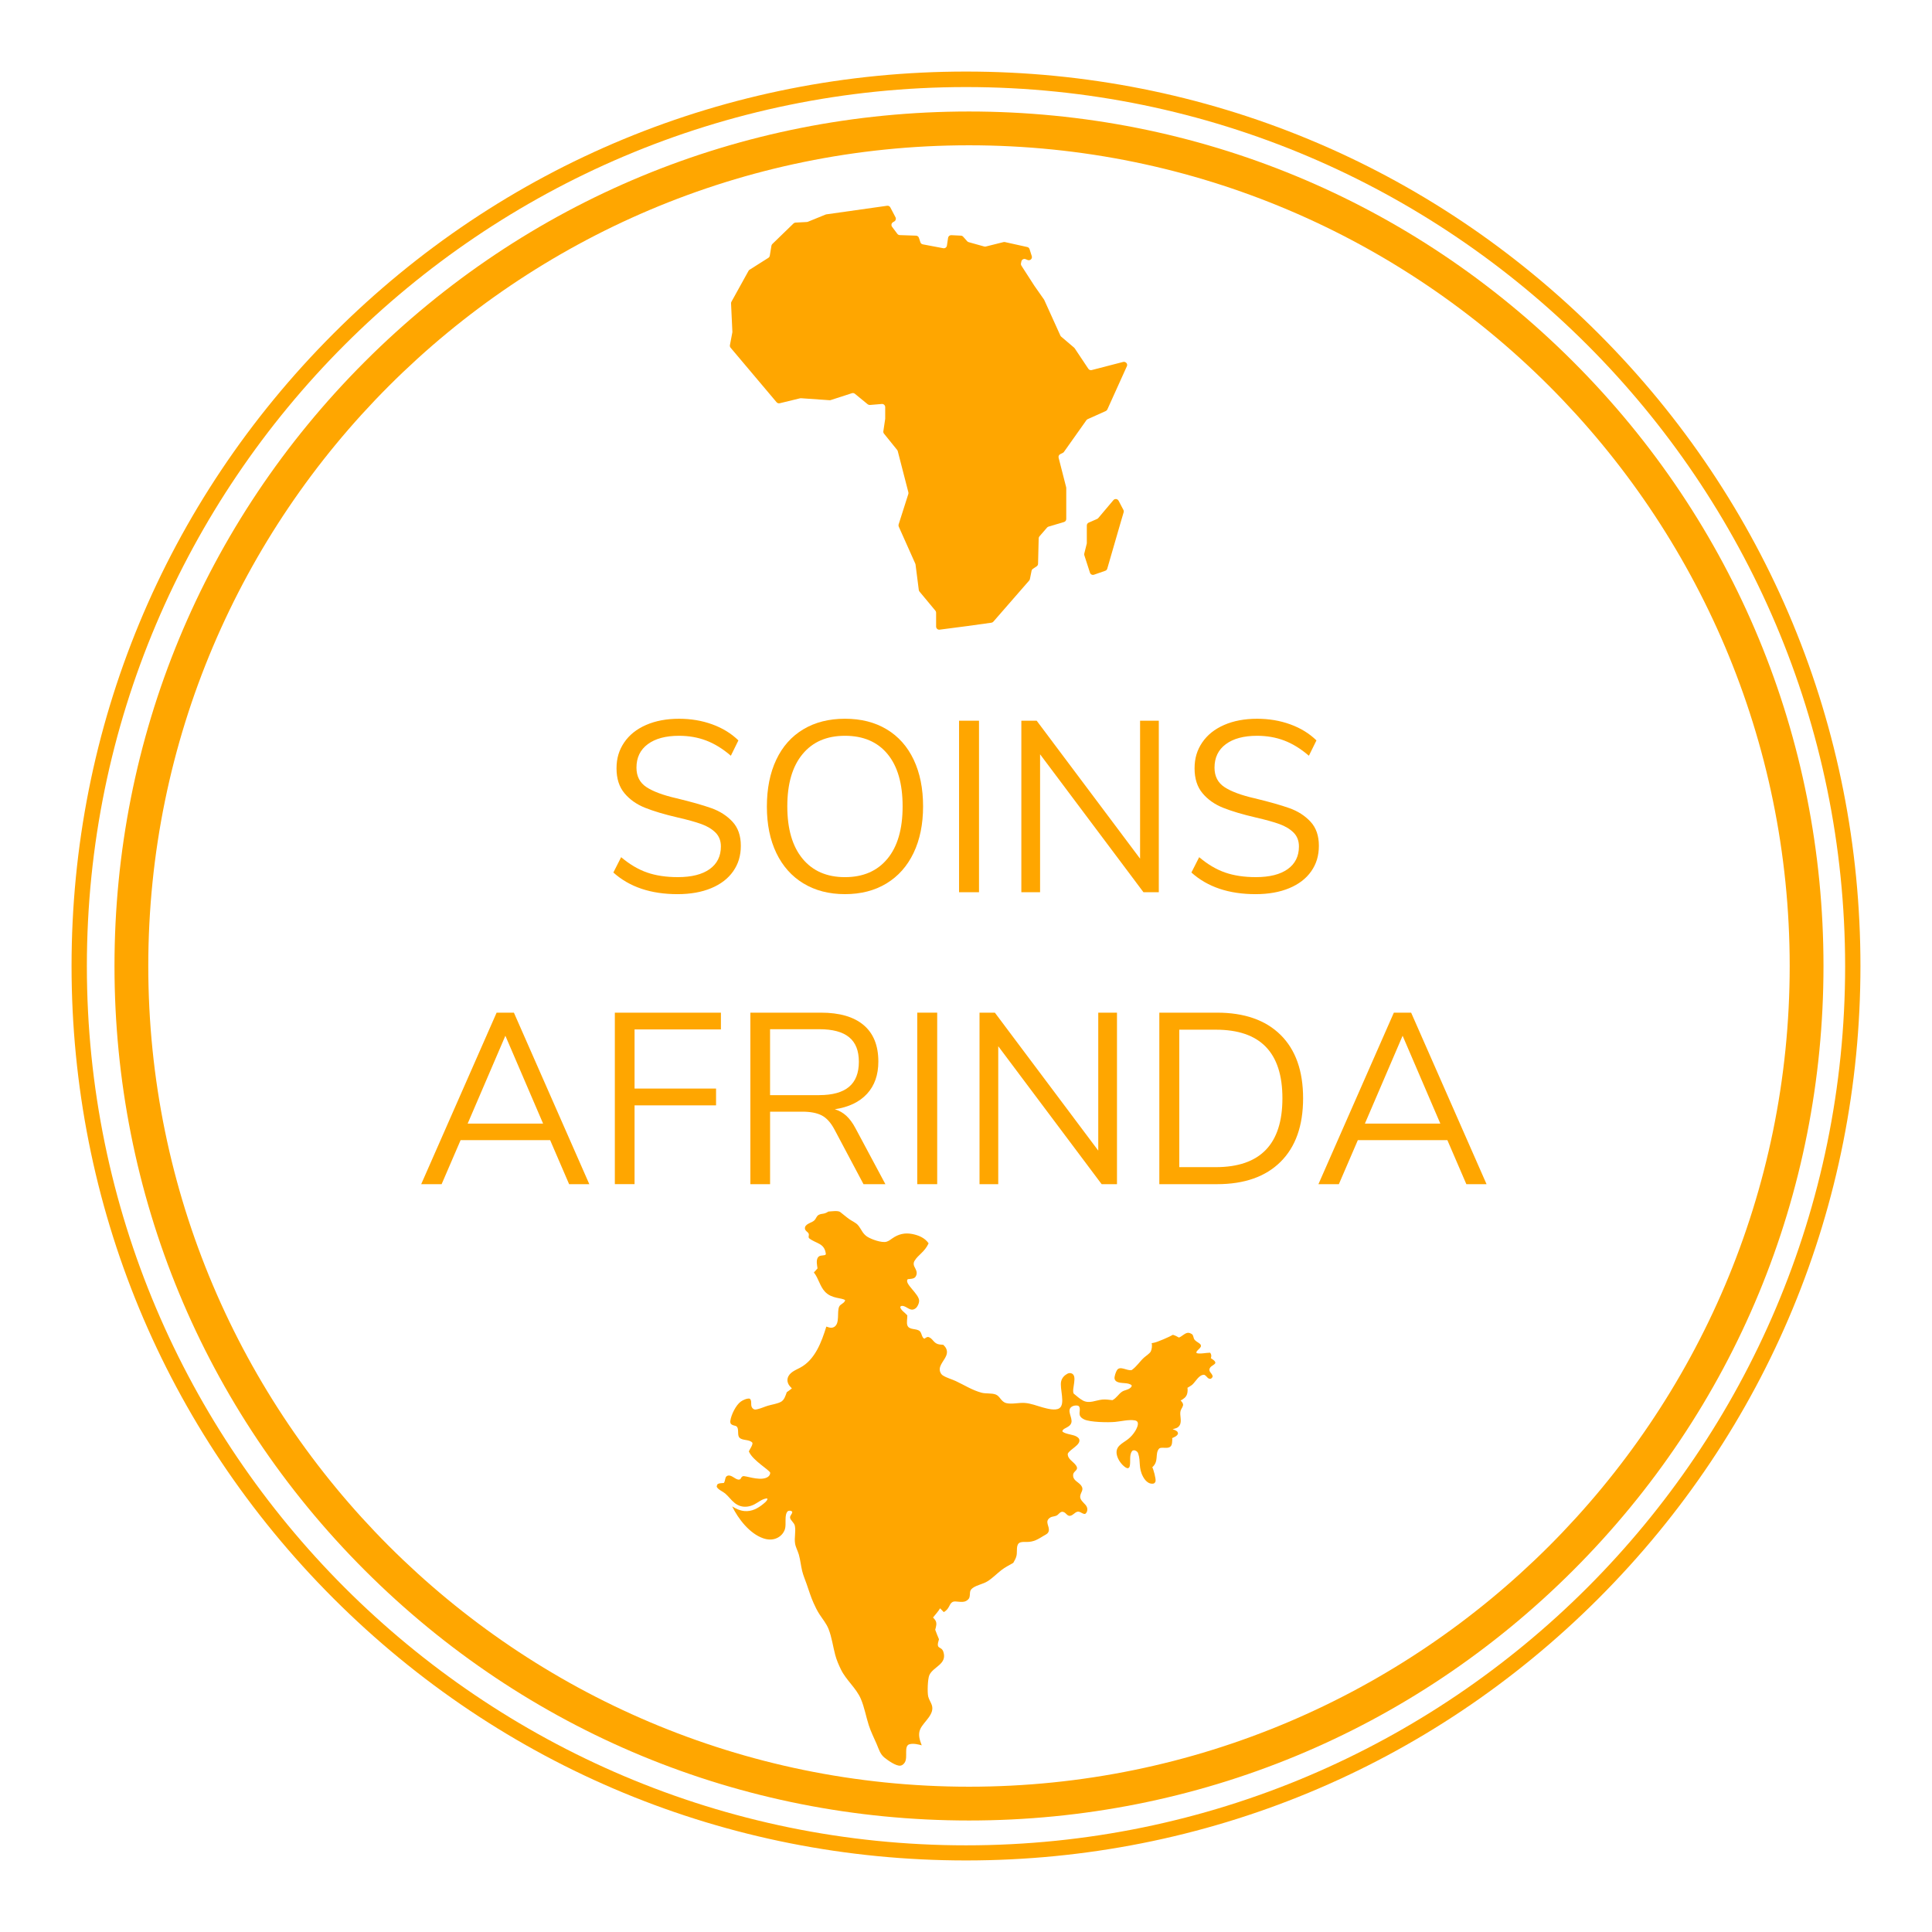
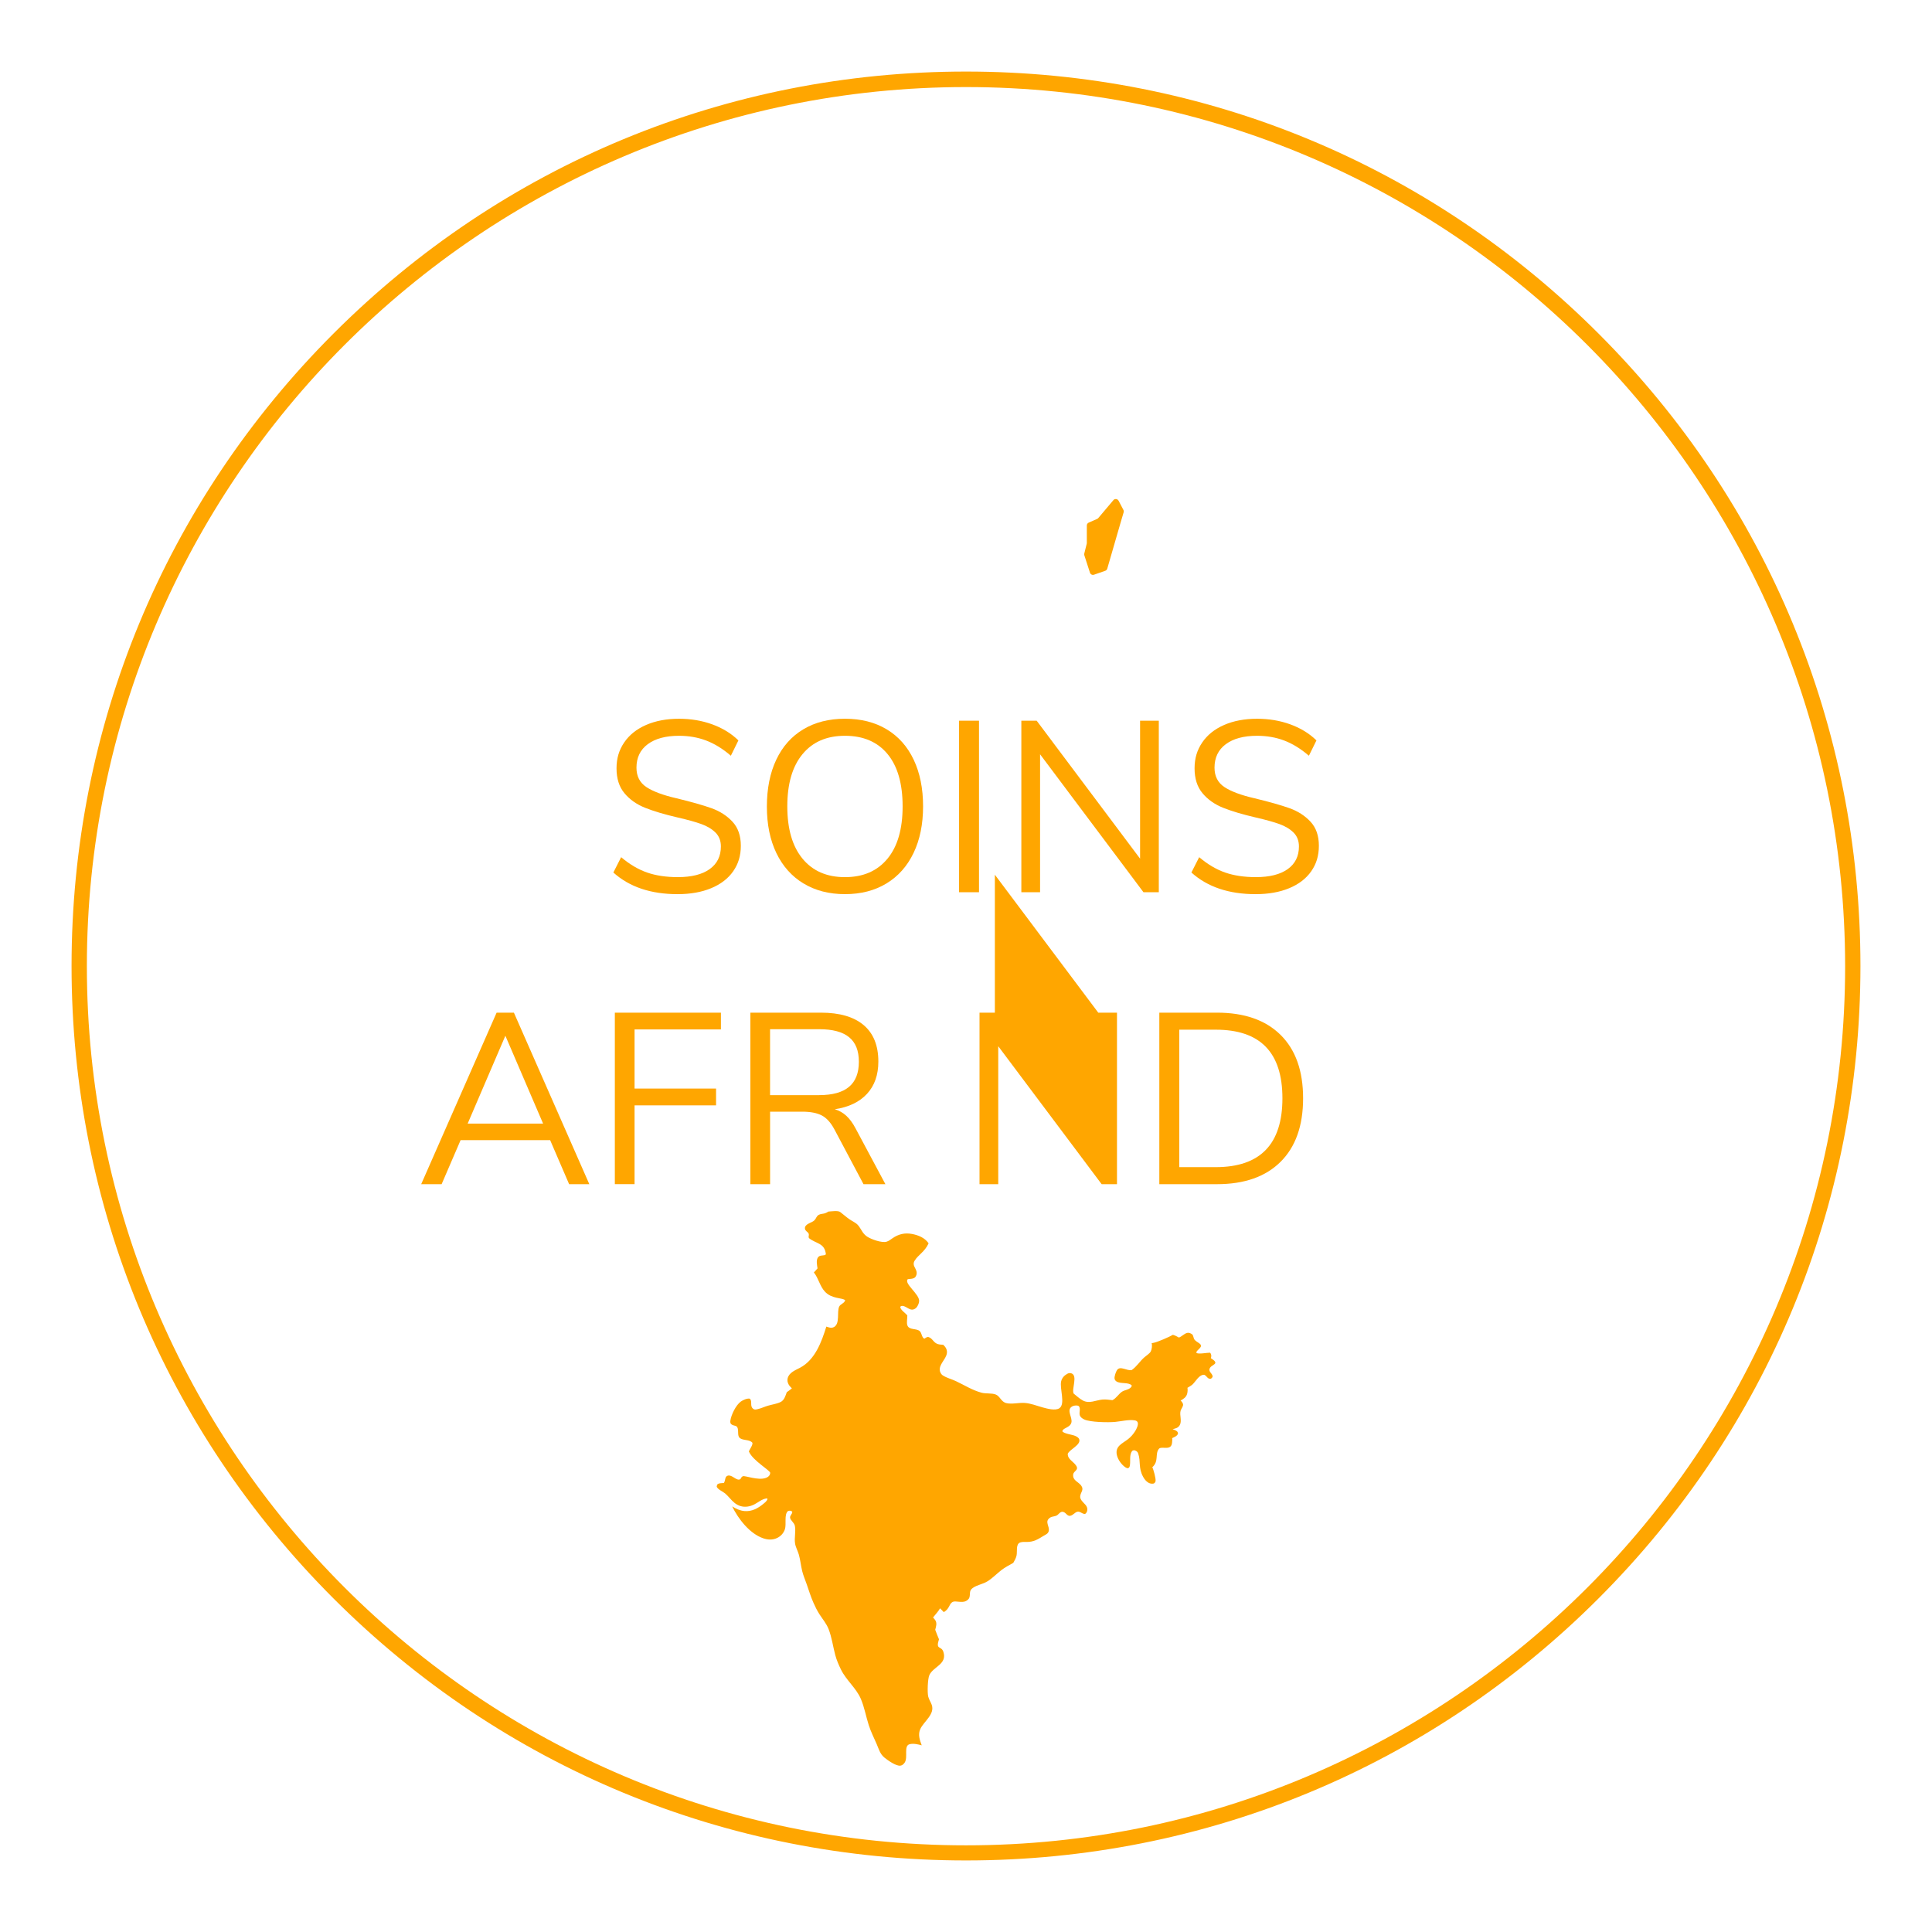
<svg xmlns="http://www.w3.org/2000/svg" id="Layer_5" data-name="Layer 5" viewBox="0 0 1080 1080">
  <defs>
    <style>      .cls-1 {        fill: #ffa600;      }    </style>
  </defs>
-   <path class="cls-1" d="M541.67,1017.67c-127.56,0-247.56-49.67-337.78-139.89-90.22-90.22-139.89-210.22-139.89-337.78s49.67-247.56,139.89-337.78c90.22-90.22,210.22-139.89,337.78-139.89s247.56,49.67,337.78,139.89c90.22,90.22,139.89,210.22,139.89,337.78s-49.67,247.56-139.89,337.78c-90.22,90.22-210.22,139.89-337.78,139.89ZM541.67,81.22c-253,0-458.78,205.78-458.78,458.78s205.78,458.78,458.78,458.78,458.78-205.78,458.78-458.78S794.67,81.22,541.67,81.22Z" />
  <path class="cls-1" d="M540,1040c-133.56,0-259.11-52-353.56-146.44-94.44-94.44-146.44-220-146.44-353.56s52-259.11,146.44-353.56S406.44,40,540,40s259.11,52,353.56,146.44c94.44,94.44,146.44,220,146.44,353.56s-52,259.11-146.44,353.56c-94.44,94.44-220,146.44-353.56,146.44ZM540,48.67c-271,0-491.44,220.44-491.44,491.44s220.44,491.44,491.44,491.44,491.44-220.44,491.44-491.44c-.11-271-220.56-491.44-491.44-491.44Z" />
  <g>
    <path class="cls-1" d="M342.87,487.74l4.35-8.57c4.71,3.99,9.54,6.85,14.48,8.57,4.94,1.72,10.68,2.58,17.2,2.58,7.71,0,13.64-1.5,17.82-4.49,4.17-2.99,6.26-7.21,6.26-12.65,0-3.17-1-5.76-2.99-7.75-2-1.99-4.62-3.58-7.89-4.76-3.26-1.18-7.66-2.4-13.19-3.67-7.44-1.72-13.53-3.54-18.29-5.44-4.76-1.9-8.61-4.62-11.56-8.16-2.95-3.54-4.42-8.16-4.42-13.87s1.43-10.27,4.28-14.48c2.86-4.21,6.94-7.48,12.24-9.79,5.3-2.31,11.45-3.47,18.43-3.47,6.62,0,12.81,1.04,18.56,3.13,5.76,2.09,10.63,5.08,14.62,8.97l-4.22,8.57c-4.53-3.9-9.14-6.73-13.8-8.5-4.67-1.77-9.72-2.65-15.16-2.65-7.44,0-13.26,1.56-17.48,4.69-4.22,3.13-6.32,7.5-6.32,13.12,0,4.81,1.86,8.43,5.58,10.88,3.72,2.45,9.34,4.54,16.86,6.26,8.25,1.99,14.73,3.83,19.45,5.51,4.71,1.68,8.64,4.2,11.76,7.55,3.13,3.36,4.69,7.84,4.69,13.46s-1.43,10.2-4.28,14.28-6.96,7.23-12.31,9.45c-5.35,2.22-11.61,3.33-18.77,3.33-14.96,0-26.93-4.03-35.9-12.1Z" />
    <path class="cls-1" d="M449.15,493.86c-6.57-3.99-11.63-9.66-15.16-17s-5.3-16-5.3-25.98,1.74-18.79,5.24-26.18c3.49-7.39,8.52-13.06,15.1-17,6.57-3.94,14.35-5.92,23.32-5.92s16.75,1.97,23.32,5.92c6.57,3.94,11.6,9.61,15.1,17,3.49,7.39,5.24,16.07,5.24,26.04s-1.77,18.65-5.3,26.04c-3.54,7.39-8.59,13.08-15.16,17.07-6.57,3.99-14.3,5.98-23.19,5.98s-16.62-1.99-23.19-5.98ZM496.07,480.06c5.67-6.84,8.5-16.61,8.5-29.31s-2.81-22.44-8.43-29.24c-5.62-6.8-13.56-10.2-23.8-10.2s-18.07,3.42-23.73,10.27c-5.67,6.85-8.5,16.57-8.5,29.17s2.83,22.35,8.5,29.24c5.67,6.89,13.58,10.34,23.73,10.34s18.06-3.42,23.73-10.27Z" />
    <path class="cls-1" d="M536.12,498.76v-95.88h11.15v95.88h-11.15Z" />
    <path class="cls-1" d="M637.31,402.88h10.47v95.88h-8.57l-57.8-77.11v77.11h-10.47v-95.88h8.57l57.8,77.11v-77.11Z" />
    <path class="cls-1" d="M666,487.74l4.35-8.57c4.71,3.99,9.54,6.85,14.48,8.57,4.94,1.72,10.68,2.58,17.2,2.58,7.71,0,13.64-1.5,17.82-4.49,4.17-2.99,6.26-7.21,6.26-12.65,0-3.17-1-5.76-2.99-7.75-2-1.99-4.62-3.58-7.89-4.76-3.26-1.18-7.66-2.4-13.19-3.67-7.43-1.72-13.53-3.54-18.29-5.44-4.76-1.9-8.61-4.62-11.56-8.16-2.95-3.54-4.42-8.16-4.42-13.87s1.43-10.27,4.28-14.48c2.86-4.21,6.94-7.48,12.24-9.79,5.3-2.31,11.45-3.47,18.43-3.47,6.62,0,12.8,1.04,18.56,3.13,5.76,2.09,10.63,5.08,14.62,8.97l-4.22,8.57c-4.54-3.9-9.14-6.73-13.8-8.5-4.67-1.77-9.72-2.65-15.16-2.65-7.44,0-13.26,1.56-17.48,4.69-4.22,3.13-6.32,7.5-6.32,13.12,0,4.81,1.86,8.43,5.58,10.88,3.72,2.45,9.34,4.54,16.86,6.26,8.25,1.99,14.73,3.83,19.45,5.51,4.71,1.68,8.64,4.2,11.76,7.55,3.13,3.36,4.69,7.84,4.69,13.46s-1.43,10.2-4.28,14.28c-2.86,4.08-6.96,7.23-12.31,9.45-5.35,2.22-11.61,3.33-18.77,3.33-14.96,0-26.93-4.03-35.9-12.1Z" />
    <path class="cls-1" d="M318.14,661.96l-10.61-24.62h-50.05l-10.61,24.62h-11.42l42.16-95.88h9.66l42.16,95.88h-11.29ZM261.43,628.09h42.16l-21.08-49.1-21.08,49.1Z" />
    <path class="cls-1" d="M343.7,661.96v-95.88h59.3v9.38h-48.28v33.05h45.56v9.38h-45.56v44.06h-11.02Z" />
    <path class="cls-1" d="M494.94,661.96h-12.24l-16.32-30.74c-2-3.71-4.33-6.28-7-7.68-2.68-1.4-6.32-2.11-10.95-2.11h-17.95v40.53h-11.02v-95.88h39.44c10.43,0,18.38,2.31,23.87,6.94,5.48,4.62,8.23,11.42,8.23,20.4,0,7.44-2.11,13.44-6.32,18.02-4.22,4.58-10.22,7.46-18.02,8.64,2.45.73,4.6,1.95,6.46,3.67,1.86,1.72,3.56,4.04,5.1,6.94l16.73,31.28ZM457.94,612.18c7.43,0,12.99-1.54,16.66-4.62,3.67-3.08,5.51-7.75,5.51-14.01s-1.81-10.74-5.44-13.73c-3.63-2.99-9.2-4.49-16.73-4.49h-27.47v36.86h27.47Z" />
-     <path class="cls-1" d="M512.75,661.96v-95.88h11.15v95.88h-11.15Z" />
-     <path class="cls-1" d="M613.93,566.08h10.47v95.88h-8.57l-57.8-77.11v77.11h-10.47v-95.88h8.57l57.8,77.11v-77.11Z" />
+     <path class="cls-1" d="M613.93,566.08h10.47v95.88h-8.57l-57.8-77.11v77.11h-10.47v-95.88h8.57v-77.11Z" />
    <path class="cls-1" d="M648.07,566.08h32.23c15.32,0,27.18,4.15,35.56,12.44,8.39,8.3,12.58,20.11,12.58,35.43s-4.19,27.16-12.58,35.5c-8.39,8.34-20.24,12.51-35.56,12.51h-32.23v-95.88ZM679.62,652.44c24.84,0,37.26-12.83,37.26-38.49s-12.42-38.35-37.26-38.35h-20.4v76.84h20.4Z" />
-     <path class="cls-1" d="M819.7,661.96l-10.61-24.62h-50.05l-10.61,24.62h-11.42l42.16-95.88h9.66l42.16,95.88h-11.29ZM762.99,628.09h42.16l-21.08-49.1-21.08,49.1Z" />
  </g>
  <g>
-     <path class="cls-1" d="M629.63,202.89c-.43-.52-1.12-.73-1.77-.57l-17.58,4.55c-.72.19-1.48-.11-1.89-.72l-7.64-11.46c-.09-.13-.19-.26-.32-.36l-7.21-6.13c-.2-.17-.35-.37-.46-.61l-9.01-19.89c-.04-.1-.09-.19-.16-.28l-5.28-7.54s-.02-.04-.04-.05l-7.29-11.31c-.24-.38-.34-.84-.24-1.29l.21-1.07c.1-.51.43-.95.89-1.2.46-.25,1.01-.28,1.49-.08l1.12.46c.63.26,1.35.13,1.85-.33.5-.46.68-1.17.48-1.81l-1.25-3.94c-.19-.59-.67-1.04-1.28-1.17l-12.47-2.77c-.26-.06-.54-.05-.8.01l-9.92,2.48c-.29.07-.6.07-.89-.02l-8.68-2.43c-.32-.09-.61-.27-.83-.52l-2.25-2.53c-.31-.35-.75-.56-1.22-.58l-5.39-.27c-.89-.04-1.68.6-1.81,1.49l-.65,4.34c-.07.47-.33.89-.71,1.17-.39.27-.87.38-1.34.29l-11.45-2.16c-.63-.12-1.13-.56-1.33-1.17l-.83-2.5c-.23-.69-.87-1.17-1.6-1.19l-9.11-.31c-.53-.02-1.02-.28-1.34-.7l-2.95-3.94c-.3-.39-.41-.9-.32-1.38.09-.49.39-.91.81-1.16l.78-.47c.8-.48,1.08-1.49.65-2.31l-2.9-5.53c-.35-.65-1.06-1.02-1.79-.91l-33.96,4.8c-.14.02-.28.06-.41.11l-9.92,4.04c-.18.08-.37.12-.56.13l-6.36.33c-.43.02-.82.2-1.12.5l-11.82,11.46c-.27.26-.45.6-.51.96l-.93,5.59c-.08.49-.37.92-.78,1.19l-10.51,6.65c-.25.15-.46.37-.59.63l-9.55,17.26c-.16.28-.24.6-.22.93l.74,15.85c0,.14,0,.27-.03.41l-1.34,7.06c-.1.52.04,1.05.38,1.46l25.7,30.47c.43.5,1.1.72,1.75.57l11.38-2.77c.17-.04.35-.06.54-.04l15.94,1.11c.22.02.44-.01.66-.08l11.85-3.84c.56-.18,1.18-.06,1.64.31l7.18,5.88c.35.28.8.42,1.25.39l6.64-.56c.49-.04.97.13,1.32.46.36.33.57.79.57,1.28v6.44c0,.09,0,.17-.02.26l-1.02,6.81c-.07.48.06.97.37,1.35l7.36,9.11c.15.19.27.42.33.66l5.93,23c.09.32.07.66-.03.97l-5.41,16.97c-.13.41-.11.85.06,1.24l9.25,20.71c.07.15.12.32.14.49l1.82,14.24c.04.33.18.64.39.89l8.89,10.67c.26.32.4.71.4,1.12v7.77c0,.5.22.98.6,1.31.37.33.88.48,1.38.41l15.73-2.05,13.21-1.84c.41-.06.8-.26,1.07-.58l20.05-23.01c.19-.23.33-.51.39-.8l.93-4.61c.09-.45.36-.85.74-1.11l2.11-1.4c.47-.32.76-.84.78-1.41l.35-14.25c.01-.4.16-.79.43-1.1l4.26-4.91c.22-.25.5-.43.82-.53l8.65-2.57c.74-.22,1.25-.9,1.25-1.67v-17.33c0-.15-.02-.29-.05-.43l-4.22-16.51c-.2-.8.17-1.62.91-1.99l1.43-.71c.26-.13.48-.32.64-.55l12.56-17.73c.18-.26.43-.45.71-.58l10.12-4.54c.39-.17.7-.49.87-.87l10.92-24.17c.28-.61.18-1.33-.25-1.84Z" />
    <path class="cls-1" d="M625.28,279.9c-.27-.52-.78-.86-1.36-.93-.58-.06-1.15.16-1.52.61l-8.45,10.01c-.17.21-.39.37-.63.48l-4.74,2.08c-.64.28-1.04.91-1.04,1.6v9.8c0,.15-.02.29-.06.43l-1.36,5.46c-.08.32-.06.65.03.96l3.15,9.75c.15.45.46.82.89,1.03.42.21.91.24,1.35.09l6.31-2.2c.54-.19.95-.62,1.11-1.16l7.44-25.68,1.73-5.87c.13-.43.08-.9-.13-1.3l-2.7-5.15Z" />
  </g>
  <path class="cls-1" d="M463.06,677.27c1.54-.08,5.34-.69,6.6.25,1.71,1.28,3.31,2.74,5.05,3.97,1.41,1,3.54,1.94,4.72,3.16,1.06,1.09,1.9,2.83,2.78,4.09.7,1,1.52,1.88,2.54,2.55,2.23,1.46,8.14,3.61,10.81,2.84,1.23-.35,2.28-1.2,3.32-1.92,3.38-2.34,6.84-3.18,10.94-2.42,3.57.67,7.19,2.15,9.28,5.24-2.29,4.94-5.83,6.37-7.85,9.77-1.48,2.49.74,3.93,1.15,6.23.18.98-.13,2.14-.78,2.9-.88,1.02-2.87.97-4.14,1.13-2.42,2.37,6.55,8.32,6.33,12.27-.07,1.3-.89,3.16-1.92,3.97-2.96,2.32-4.89-1.22-7.47-1.3-.58-.02-.78.12-1.17.52.03,1.7,2.66,3.26,3.75,4.57l.2.24c.05,1.65-.51,3.96.01,5.5.98,2.87,5.17,1.56,6.99,3.34.8.79.98,2.2,1.52,3.18.3.53.48.72,1.01.99.69-.48,1.22-.88,2.07-1,1.37.36,2.1,1.23,2.99,2.26,1.71,1.97,3.09,1.98,5.51,2.15.64.63,1.29,1.35,1.65,2.18,1.66,3.77-2.2,6.66-3.34,9.91-.42,1.21-.44,2.41.17,3.56.36.68.75,1.15,1.4,1.55,2.16,1.34,4.81,2,7.12,3.08,4.82,2.26,9.19,5.1,14.4,6.5,2.48.66,5.6.11,7.94,1.02,2.43.94,2.92,4.08,5.93,4.8,3.08.73,6.86-.31,10.11-.11,3.58.21,6.85,1.62,10.27,2.54,2.45.66,6.91,1.9,9.18.47,3.65-2.32.06-11.19,1.08-15.16.48-1.87,1.69-3.15,3.33-4.09.73-.42,1.51-.56,2.32-.31,3.83,1.19.03,8.84,1.33,11.33,1.64,1.31,3.35,2.94,5.22,3.91,3.58,1.86,7.08-.19,10.77-.56,1.87-.19,3.82.12,5.68.33,2.34-1.21,3.38-3.45,5.43-4.78,1.41-.91,3.36-.95,4.62-2.13.51-.48.72-.66.72-1.36-1.99-1.94-6.19-.67-8.55-2.22-.55-.36-.91-.88-1.03-1.53-.21-1.13.7-3.76,1.34-4.75,1.74-2.7,5.63.56,8.25-.06,2.85-2.03,4.35-4.65,6.83-6.92,1.01-.92,3.24-2.32,3.82-3.48.61-1.23.86-3.31.49-4.63.4-.07.8-.16,1.2-.22,1.91-.31,9.01-3.42,10.67-4.45,1.16.32,2.34.91,3.37,1.53,1.71-.6,2.94-2.25,4.74-2.62.98-.2,1.89.3,2.68.82.76.77.66,2.12,1.31,2.98.66.88,2.01,1.52,2.87,2.22.61.49.68.78.73,1.51-.43,1.04-1.29,1.59-2.02,2.39-.41.45-.56.7-.52,1.31,1.39.81,5.84-.19,7.66-.14.13.19.26.38.37.59.42.8.29,1.65.04,2.48.37.24.73.49,1.08.74.7.5,1.31.96,1.46,1.86-.41,1.09-2.12,1.56-2.84,2.54-1.65,2.24,1.1,3.16,1.32,5.05-.2.66-.48.89-1.01,1.32-1.88.29-2.16-1.56-3.7-2.22-2.82-.2-4.71,3.6-6.49,5.32-.79.76-1.97,1.36-2.9,1.94.18,1.04.09,2.51-.23,3.52-.59,1.83-2,2.71-3.59,3.6.57.53,1.13,1.21,1.34,1.98.31,1.16-1.05,2.61-1.36,3.74-.7,2.55.94,5.78-.57,8.19-.94,1.49-2.3,1.69-3.89,2.1.7.27,1.68.61,2.27,1.06.6.46.64.78.74,1.47-.55,1.39-2.03,1.88-3.29,2.48.1.3.12.49.1.81-.06.87-.08,2.2-.41,2.99-1.25,3.04-5.82.55-7.12,2.23-2.23,2.88.13,6.95-3.65,10.23.68,1.23,2.07,6.38,1.83,7.75-.13.72-.41.92-.94,1.35-1.05.24-2.1.1-3.04-.44-1.3-.74-2.28-2.01-2.98-3.31-2.77-5.09-1.21-8.45-2.74-12.99-.29-.88-.81-1.35-1.67-1.69-.67-.26-.99-.13-1.59.13-1.95,2.17-.85,5.94-1.47,8.54-.17.71-.36.88-.96,1.23-.51-.04-.84-.13-1.28-.4-2.25-1.42-4.34-4.32-4.94-6.91-1.17-5.04,3.04-6.46,6.22-8.95,1.6-1.25,2.97-2.84,4.04-4.57.7-1.13,1.8-3.36,1.39-4.73-.22-.74-.99-1.1-1.7-1.21-3.27-.54-7.6.54-10.89.86-3.88.38-14.18.21-17.42-1.41-4.27-2.13-1.61-4.54-2.63-6.93-.18-.43-.52-.66-.97-.76-.91-.2-2.27,0-3.08.47-3.51,2.03.52,6.3-.46,9.21-.53,1.58-1.95,2.21-3.3,2.94-.76.41-1.46.79-1.72,1.67.7,1.39,5.55,1.9,7.17,2.62.88.39,1.99.97,2.3,1.95.99,3.09-5.28,5.53-6.42,8.04-.16,3,3.16,4.38,4.63,6.57,1.79,2.66-1.37,2.94-1.61,5.06-.37,3.28,2.88,4.02,4.45,6.12,1.82,2.45-.34,3.71-.53,6.09-.15,1.87,1.82,3.4,2.94,4.69.7.81,1.17,1.8,1.05,2.9-.1.87-.46,1.66-1.16,2.18-1.17.25-2.21-.84-3.3-1.15-1.71-.5-2.73,1.1-4.06,1.83-2.72,1.48-3-1.36-5.07-1.81-1.56-.34-2.39,1.47-3.57,2.07-1.11.56-2.56.45-3.61,1.14-3.47,2.28,0,4.86-.85,7.71-.38,1.29-1.63,1.8-2.71,2.42-3.22,1.99-5.66,3.52-9.52,3.49-1.18,0-2.45-.11-3.59.25-2.66.85-1.64,4.99-2.1,7.24-.31,1.53-1.08,2.84-1.84,4.19-2.28,1.33-4.52,2.41-6.63,4.04-2.61,2.01-4.95,4.5-7.75,6.25-2.58,1.62-5.82,2.01-8.25,3.73-2.15,1.52-1.34,2.97-1.84,5.14-.22.98-1.1,1.71-1.95,2.16-2.48,1.29-5.87-.36-7.55.55-1.96,1.07-1.57,3.75-4.87,5.68l-2.09-2.14c-1.1,1.92-2.6,3.4-3.94,5.14.48.49.96,1.01,1.32,1.6,1.02,1.64.35,3.54-.09,5.26.6,1.79,1.39,3.55,2.1,5.3-2.01,6.2,1.28,3.45,2.45,7.02,2.28,6.95-5.68,8.26-7.83,13.02-.95,2.12-1.2,9.76-.63,12.02.4,1.6,1.42,3.06,1.97,4.62,1.84,5.23-4.49,9.37-6.38,13.45-1.44,3.1-.35,6.18.77,9.16-2.1-.56-4.48-1.14-6.67-.65-3.66.81-.78,7.42-2.91,10.39-.59.83-1.31,1.49-2.35,1.63-2.42.32-7.03-2.98-8.93-4.52-2.4-1.94-3.13-4.77-4.3-7.5-1.52-3.53-3.27-6.95-4.45-10.63-1.55-4.85-2.42-9.99-4.42-14.68-2.56-6.01-8.17-10.41-11.08-16.34-1.3-2.64-2.48-5.39-3.24-8.24-1.28-4.8-1.88-9.72-3.69-14.39-1.21-3.12-3.4-5.65-5.19-8.44-1.25-1.95-2.31-4.12-3.25-6.23-1.53-3.42-2.63-7.07-3.87-10.61-.84-2.39-1.88-4.8-2.48-7.26-.72-2.98-1.01-6.1-1.83-9.06-.59-2.12-1.81-4.17-2.14-6.34-.5-3.24.51-6.53-.1-9.77-.35-1.87-2.5-3.09-2.68-4.59-.15-1.3,1.32-2.08,1.2-3.33-.17-.16-.33-.33-.55-.42-.62-.26-1.24-.21-1.85.03-2.26,1.97-.75,7.33-1.7,10.16-.73,2.16-2.25,3.86-4.3,4.86-2.52,1.23-5.25,1.09-7.85.19-7.58-2.62-13.89-10.8-17.33-17.82,2.12,1.32,4.32,2.37,6.83,2.6,4.11.38,7.57-1.49,10.64-4.05.83-.69,2.18-1.71,2.28-2.84l-.54-.17c-2.63.38-4.44,2.09-6.71,3.28-2.45,1.29-5.35,1.81-8.03.94-.55-.19-1.08-.42-1.59-.69-.51-.28-1-.6-1.45-.96-1.97-1.54-3.42-3.71-5.34-5.33-1.41-1.19-3.89-2.07-4.74-3.76.09-.74.12-.91.55-1.51,1.02-.6,2.27-.45,3.41-.6.64-.66.68-2.08,1.02-2.95.2-.51.47-.82.97-1.05,1.93-.87,3.99,1.56,5.77,2.03.66.17.94.1,1.53-.2.36-.62.68-1.35,1.4-1.61,1.25-.45,8.45,2.51,12.79.96.88-.31,1.85-.88,2.22-1.78.07-.17.32-.92.27-1.09-.43-1.6-9.58-6.75-11.81-11.66l-.14-.31c.54-1.33,2.17-3.36,2.01-4.78-1.63-2.06-5.24-1.13-7.12-2.75-1.08-.93-.83-2.97-.93-4.25-.27-3.46-2.08-1.91-3.97-3.54-.35-.62-.43-1.06-.34-1.77.44-3.34,3.12-8.81,5.86-10.76,1.21-.86,3.42-1.88,4.94-1.64,1.35.93.52,3.11,1.1,4.54.27.68.75,1.17,1.42,1.46.56.24,1.44,0,2.01-.14,1.92-.44,3.75-1.33,5.64-1.89,2.36-.7,4.81-.98,7.07-2.05,2.12-1.01,2.76-3.47,3.5-5.51,1-.64,1.92-1.41,2.86-2.13-.61-.65-1.29-1.31-1.75-2.08-.65-1.08-.94-2.41-.6-3.64.88-3.2,4.29-4.44,6.92-5.83,8.43-4.45,12.04-14.48,14.69-23,.53.18,1.06.37,1.6.5.99.25,1.98.21,2.86-.35,3.21-2.05,1.37-8.16,2.69-11.25.66-1.54,2.97-1.89,3.38-3.64-1.73-1.49-7.51-.64-11.35-4.82-2.83-3.07-3.52-7.42-6.15-10.71.72-.72,1.38-1.5,2.05-2.26-.27-1.72-.85-4.48.16-6.02.9-1.39,2.29-1.06,3.65-1.36.53-.12.57-.11.85-.57-.7-6.4-5.57-5.78-9.45-8.97-.27-.67-.23-.72-.1-1.45.3-1.66-1.14-1.9-1.9-3.11-.28-.45-.32-1.06-.19-1.56.56-2.06,3.99-2.5,5.34-3.94.88-.94,1.1-2.34,2.34-2.96,1.95-.98,2.7-.1,5.39-1.84Z" />
</svg>